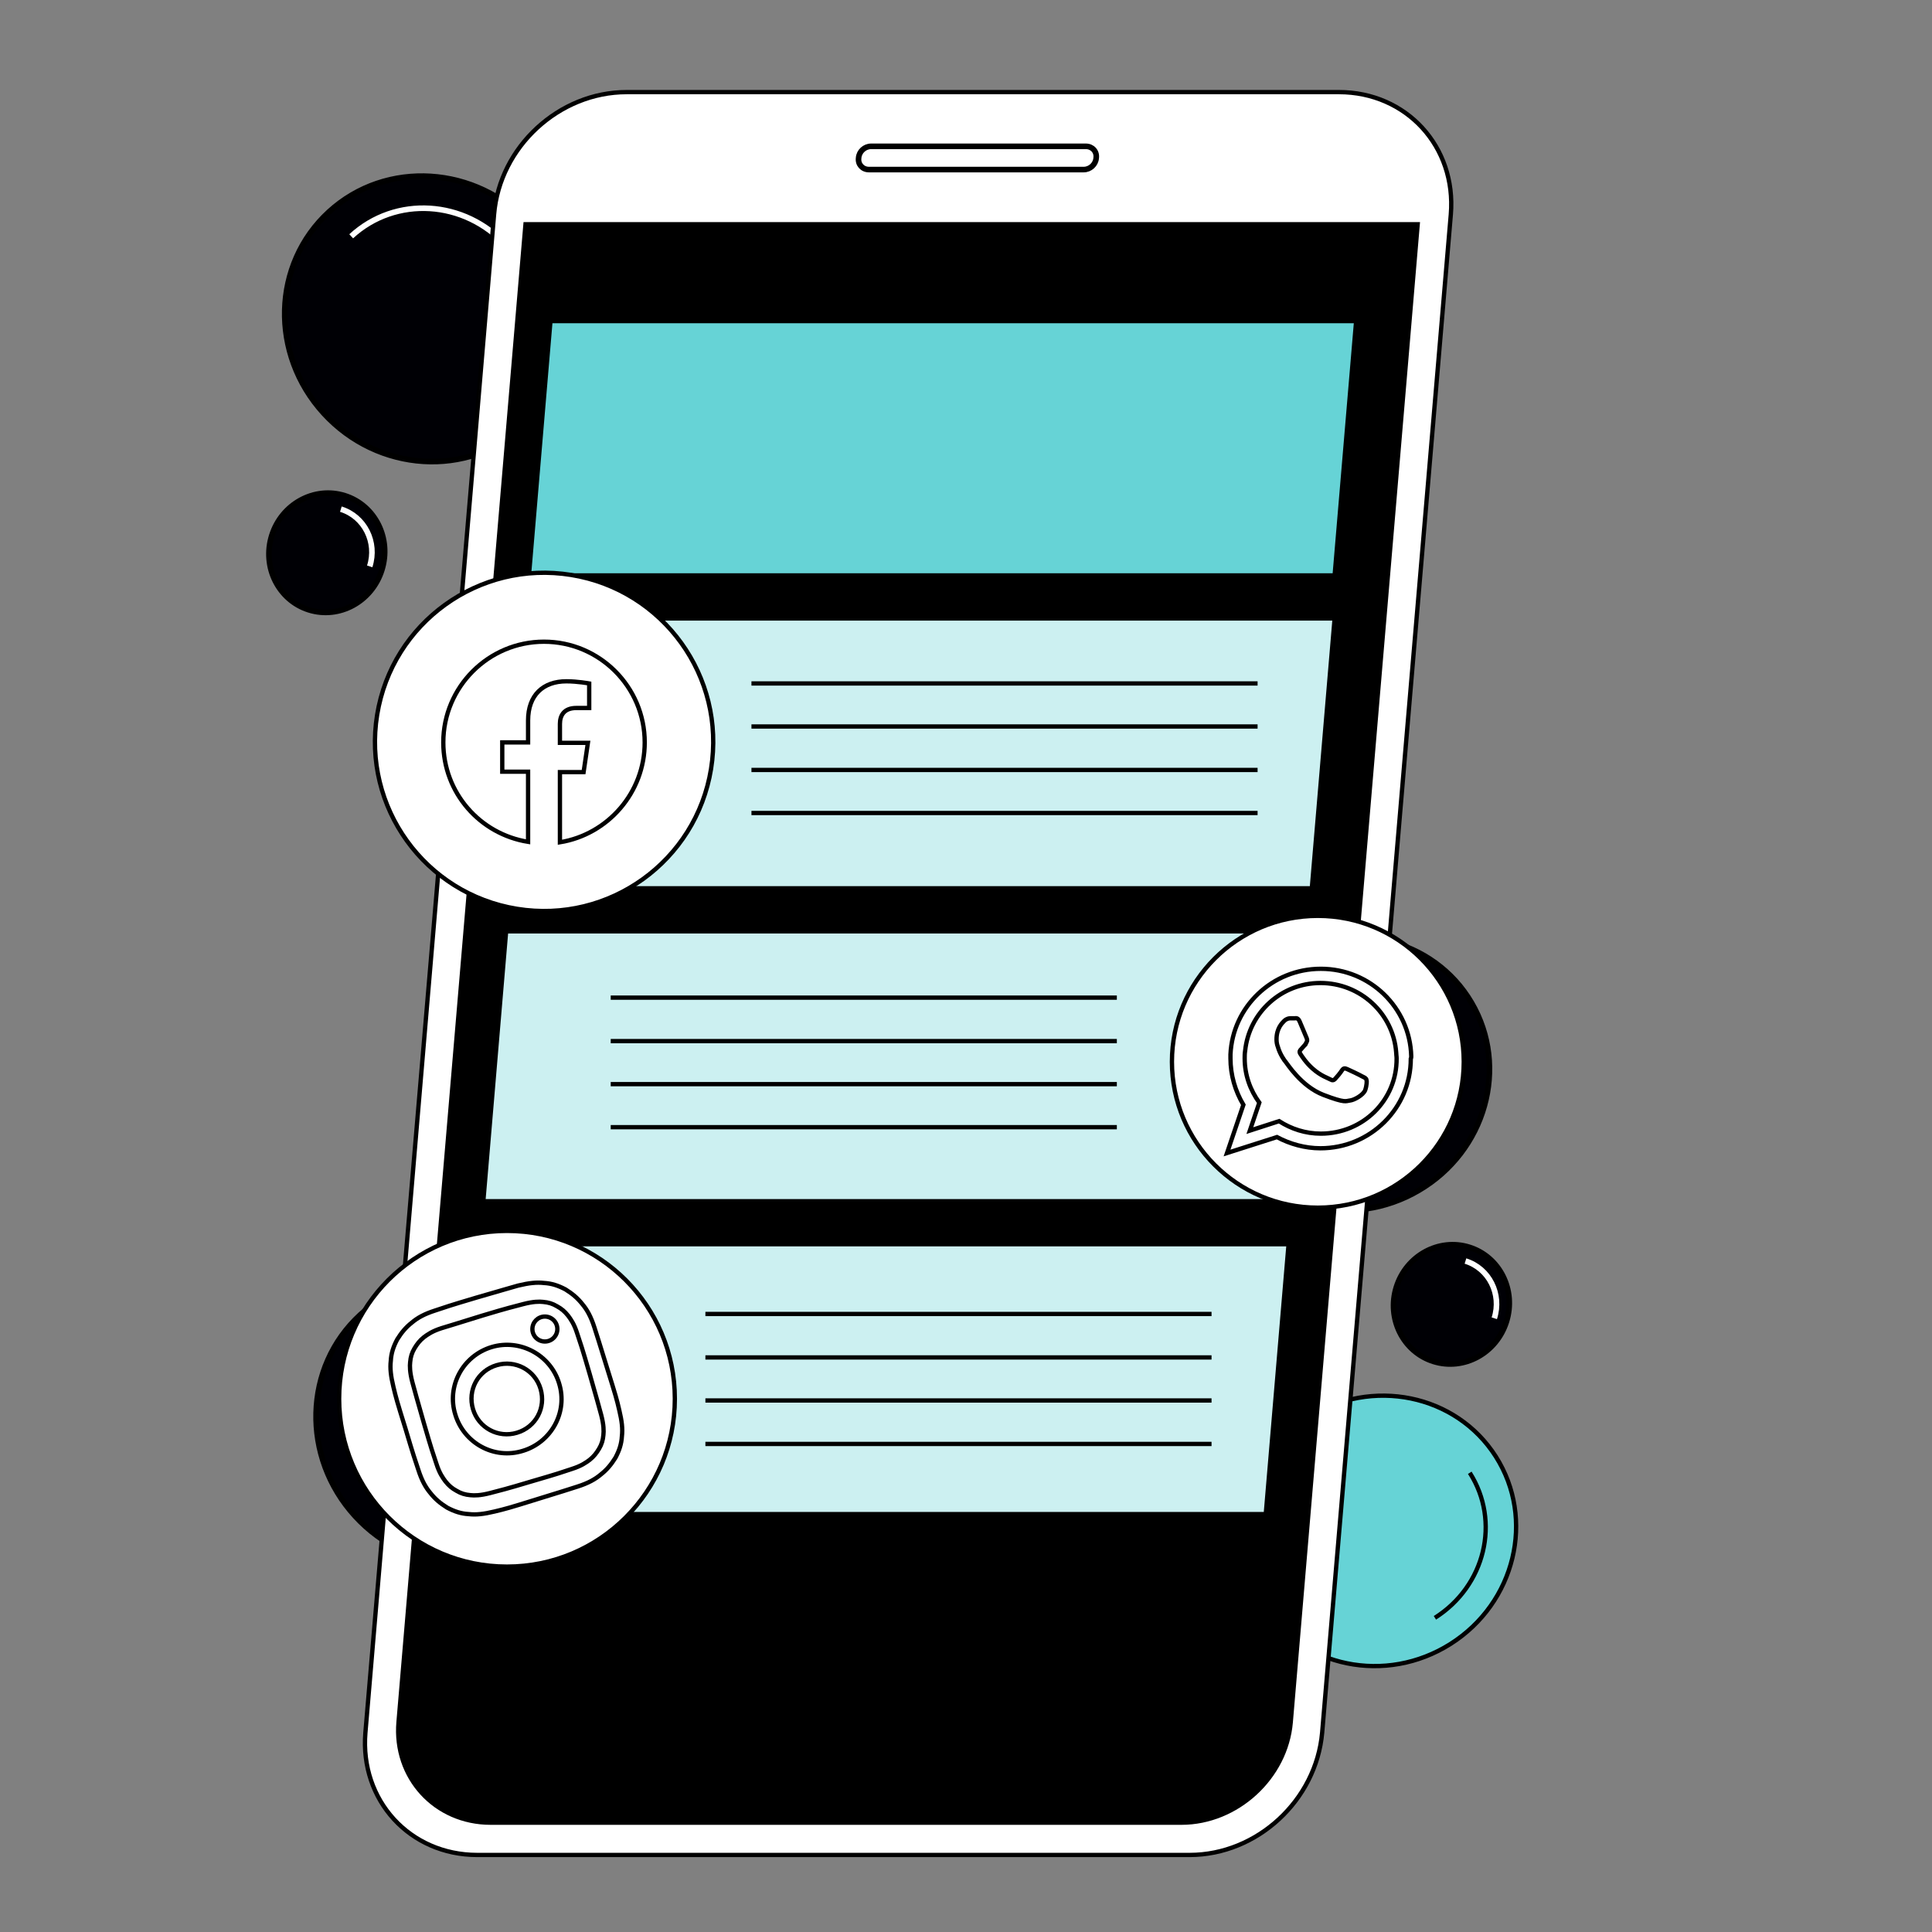
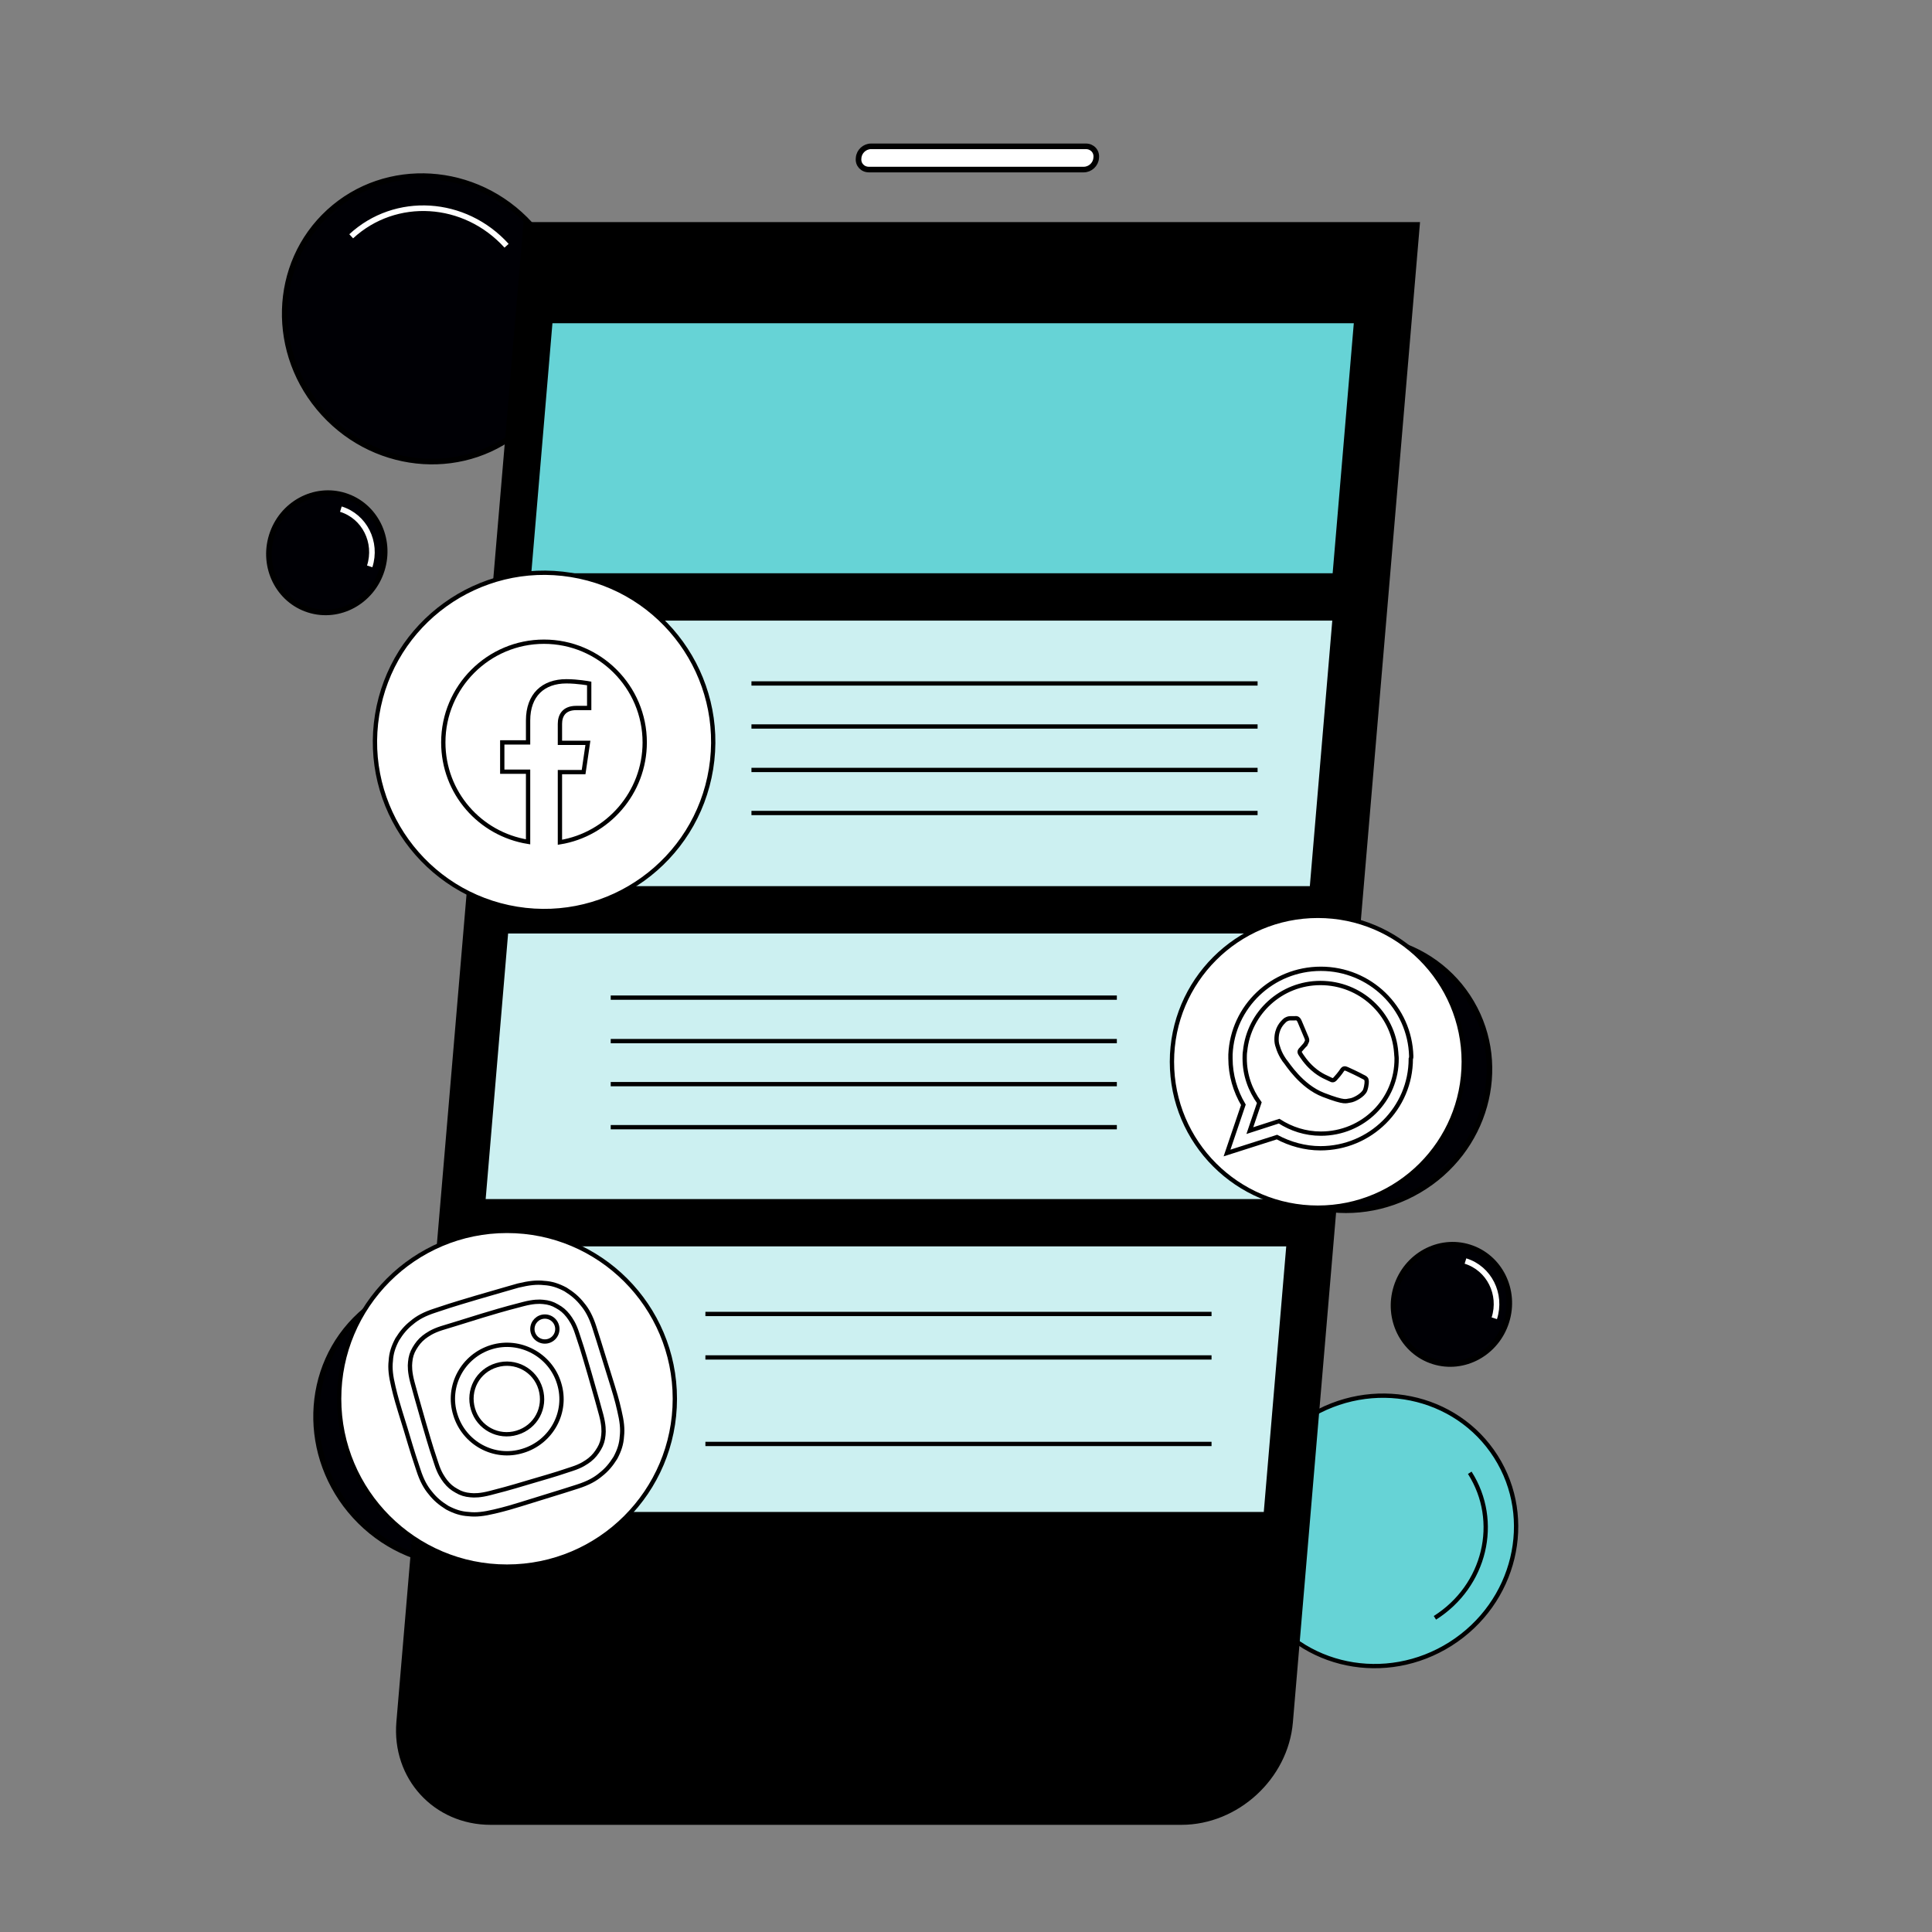
<svg xmlns="http://www.w3.org/2000/svg" id="Layer_1" x="0px" y="0px" viewBox="0 0 448.9 448.9" style="enable-background:new 0 0 448.9 448.9;" xml:space="preserve">
  <rect x="0" y="0" width="448.9" height="448.9" fill="#808080" stroke="none" />
  <style type="text/css">	.st0{fill:#000005;stroke:#000000;stroke-width:1.3;stroke-miterlimit:10;}	.st1{fill:none;stroke:#FFFFFF;stroke-width:1.3;stroke-miterlimit:10;}	.st2{fill:#000005;stroke:#000000;stroke-width:1.3;stroke-miterlimit:10;}	.st3{fill:#000005;stroke:#000000;stroke-width:1.3;stroke-miterlimit:10;}	.st4{fill:#66D3D6;stroke:#000000;stroke-width:1;stroke-miterlimit:10;}	.st5{fill:#66D3D6;stroke:#000000;stroke-miterlimit:10;}	.st6{fill:#FFFFFF;stroke:#000000;stroke-miterlimit:10;}	.st7{fill:#FFFFFF;stroke:#000000;stroke-width:1.3;stroke-miterlimit:10;}	.st8{stroke:#000000;stroke-miterlimit:10;}	.st9{fill:#CCF0F1;stroke:#000000;stroke-miterlimit:10;}	.st10{fill-rule:evenodd;clip-rule:evenodd;fill:#FFFFFF;stroke:#000000;stroke-miterlimit:10;}	.st11{fill:#FFFFFF;stroke:#000000;stroke-width:1;stroke-miterlimit:10;}	.st12{fill:none;stroke:#000000;stroke-miterlimit:10;}</style>
  <g id="uuid-17e7122d-5e3c-4ddb-b14d-134a2a913d66" />
  <g>
    <ellipse transform="matrix(0.863 -0.506 0.506 0.863 -83.073 192.922)" class="st0" cx="313.6" cy="249.4" rx="32.6" ry="31.4" />
    <path class="st1" d="M291.9,262.1c-6.9-11.6-2.7-26.7,9.4-33.7" />
  </g>
  <g>
    <ellipse transform="matrix(0.3 -0.954 0.954 0.3 -53.303 533.862)" class="st2" cx="337.3" cy="303.3" rx="13.9" ry="13.4" />
    <path class="st1" d="M340.5,293c5.5,1.7,8.5,7.7,6.7,13.3" />
  </g>
  <g>
    <ellipse transform="matrix(0.738 -0.675 0.675 0.738 -24.019 86.359)" class="st3" cx="99.2" cy="74.1" rx="32.5" ry="33.7" />
    <path class="st1" d="M81.6,54.9c10.3-9.5,26.4-8.5,36.1,2.2" />
  </g>
  <g>
    <ellipse transform="matrix(0.738 -0.675 0.675 0.738 -195.047 158.313)" class="st3" cx="106.4" cy="330.4" rx="32.5" ry="33.7" />
    <path class="st1" d="M88.8,311.3c10.3-9.5,26.4-8.5,36.1,2.2" />
  </g>
  <g>
    <ellipse transform="matrix(0.844 -0.536 0.536 0.844 -140.72 227.361)" class="st4" cx="320.5" cy="355.6" rx="32.2" ry="31.1" />
    <path class="st5" d="M341.5,342.2c7.2,11.3,3.6,26.3-8.1,33.7" />
  </g>
  <g>
    <ellipse transform="matrix(0.3 -0.954 0.954 0.3 -69.455 162.389)" class="st2" cx="76" cy="128.5" rx="13.9" ry="13.4" />
    <path class="st1" d="M79.2,118.3c5.5,1.7,8.5,7.7,6.7,13.3" />
  </g>
  <g>
    <g>
-       <path class="st6" d="M307.2,402.6l29.9-352.8c1.3-15.7-10.3-28.4-26-28.4H145.6c-15.7,0-29.5,12.7-30.8,28.4L84.9,402.6   c-1.3,15.7,10.3,28.4,26,28.4h165.5C292.1,431,305.8,418.3,307.2,402.6z" />
      <path class="st7" d="M254.7,36.7L254.7,36.7c0.2-1.5-0.9-2.7-2.4-2.7h-49.9c-1.5,0-2.8,1.2-2.9,2.7l0,0c-0.2,1.5,0.9,2.7,2.4,2.7   h49.9C253.3,39.4,254.6,38.2,254.7,36.7z" />
      <path class="st8" d="M299.9,400.2l29.5-348.1H122.1l-29.5,348c-1.1,12.9,8.5,23.4,21.4,23.4h160.5   C287.4,423.5,298.8,413,299.9,400.2z" />
    </g>
  </g>
  <g>
    <polygon class="st9" points="107,351.8 294.1,351.8 299.4,289.1 112.3,289.1  " />
    <polygon class="st9" points="310.1,143.7 122.9,143.7 117.6,206.4 304.8,206.4  " />
    <polygon class="st9" points="117.6,216.4 112.3,279.1 299.4,279.1 304.8,216.4  " />
    <polygon class="st5" points="315.1,74.6 127.9,74.6 122.9,133.7 310.1,133.7  " />
  </g>
  <g>
    <g>
      <circle class="st6" cx="306.2" cy="246.7" r="33.9" />
    </g>
    <g>
      <path class="st10" d="M327.9,245.4c-0.3-11.3-9.6-20.3-21-20.3c-11.3,0-20.5,8.8-21,19.9c0,0.3,0,0.6,0,0.9c0,3.9,1.1,7.6,3,10.8   l-3.8,11.2l11.6-3.7c3,1.6,6.5,2.6,10.1,2.6c11.6,0,21-9.3,21-20.8C327.9,245.8,327.9,245.6,327.9,245.4z M306.9,263.4   c-3.6,0-6.9-1.1-9.7-2.9l-6.8,2.2l2.2-6.5c-2.1-2.9-3.4-6.4-3.4-10.3c0-0.6,0-1.1,0.1-1.7c0.9-8.9,8.4-15.8,17.5-15.8   c9.3,0,16.9,7.1,17.6,16.1c0,0.5,0.1,0.9,0.1,1.4C324.6,255.6,316.7,263.4,306.9,263.4z" />
      <path class="st10" d="M316.5,250.1c-0.5-0.3-3-1.5-3.5-1.7c-0.5-0.2-0.8-0.3-1.2,0.3c-0.3,0.5-1.3,1.7-1.6,2   c-0.3,0.3-0.6,0.4-1.1,0.1c-0.5-0.3-2.2-0.8-4.1-2.5c-1.5-1.3-2.6-3-2.9-3.5c-0.3-0.5,0-0.8,0.2-1c0.2-0.2,0.5-0.6,0.8-0.9   c0.1-0.1,0.1-0.2,0.2-0.2c0.1-0.2,0.2-0.4,0.3-0.6c0.2-0.3,0.1-0.6,0-0.9c-0.1-0.3-1.2-2.8-1.6-3.8c-0.4-1-0.9-0.8-1.2-0.8   c-0.3,0-0.6,0-1,0c-0.3,0-0.9,0.1-1.4,0.6c-0.5,0.5-1.8,1.7-1.8,4.3c0,0.6,0.1,1.2,0.3,1.7c0.5,1.8,1.6,3.3,1.8,3.5   c0.3,0.3,3.6,5.7,8.8,7.7c5.2,2,5.2,1.4,6.2,1.3c0.9-0.1,3-1.2,3.5-2.4c0.4-1.2,0.4-2.2,0.3-2.4   C317.4,250.5,317.1,250.4,316.5,250.1z" />
    </g>
  </g>
  <g>
    <ellipse transform="matrix(0.16 -0.987 0.987 0.16 -63.963 269.55)" class="st11" cx="126.4" cy="172.4" rx="39.3" ry="39.3" />
    <g>
      <path class="st6" d="M149.8,172.5c0-12.9-10.5-23.4-23.4-23.4S103,159.6,103,172.5c0,11.7,8.5,21.3,19.7,23.1v-16.3h-6v-6.8h6   v-5.1c0-5.9,3.5-9.1,8.9-9.1c2.6,0,5.3,0.5,5.3,0.5v5.7h-3c-2.9,0-3.8,1.8-3.8,3.7v4.4h6.5l-1,6.8h-5.5v16.3   C141.2,193.9,149.8,184.2,149.8,172.5z" />
    </g>
  </g>
  <g>
    <circle class="st6" cx="117.8" cy="325" r="39" />
    <g>
      <g>
        <path class="st6" d="M112,305.7c6.3-1.9,7-2,9.6-2.7c2.3-0.6,3.7-0.6,4.6-0.5c1.2,0.1,2.2,0.4,3.2,1c1.1,0.6,1.8,1.2,2.6,2.2    c0.6,0.8,1.4,1.9,2.1,4.1c0.8,2.4,1.1,3.2,2.9,9.4c1.8,6.3,2,7,2.7,9.6c0.6,2.3,0.6,3.7,0.5,4.6c-0.1,1.2-0.4,2.2-1,3.2    s-1.2,1.8-2.2,2.6c-0.8,0.6-1.9,1.4-4.1,2.1c-2.4,0.8-3.2,1.1-9.4,2.9c-6.3,1.9-7,2-9.6,2.7c-2.3,0.6-3.7,0.6-4.6,0.5    c-1.2-0.1-2.2-0.4-3.2-1c-1.1-0.6-1.8-1.2-2.6-2.2c-0.6-0.8-1.4-1.9-2.1-4.1c-0.8-2.4-1.1-3.2-2.9-9.4c-1.8-6.3-2-7-2.7-9.6    c-0.6-2.3-0.6-3.7-0.5-4.6c0.1-1.2,0.4-2.2,1-3.2s1.2-1.8,2.2-2.6c0.8-0.6,1.9-1.4,4.1-2.1C105,307.9,105.8,307.6,112,305.7     M110.7,301.5c-6.4,1.9-7.2,2.2-9.6,3c-2.5,0.8-4.1,1.7-5.4,2.8c-1.4,1.1-2.4,2.3-3.4,3.9c-0.9,1.7-1.4,3.2-1.5,5    c-0.2,1.7,0,3.5,0.6,6s0.8,3.3,2.8,9.7c1.9,6.4,2.2,7.2,3,9.6c0.8,2.5,1.7,4.1,2.8,5.4c1.1,1.4,2.3,2.4,3.9,3.4    c1.7,0.9,3.2,1.4,5,1.5c1.7,0.2,3.5,0,6-0.6s3.3-0.8,9.7-2.8c6.4-2,7.2-2.2,9.6-3c2.5-0.8,4.1-1.7,5.4-2.8    c1.4-1.1,2.4-2.3,3.4-3.9c0.9-1.7,1.4-3.2,1.5-5c0.2-1.7,0-3.5-0.6-6c-0.6-2.6-0.8-3.3-2.8-9.7c-2-6.4-2.2-7.2-3-9.6    c-0.8-2.5-1.7-4.1-2.8-5.4c-1.1-1.4-2.3-2.4-3.9-3.4c-1.7-0.9-3.2-1.4-5-1.5c-1.7-0.2-3.5,0-6,0.6    C118,299.4,117.2,299.6,110.7,301.5L110.7,301.5z" />
        <path class="st6" d="M114.2,313c-6.6,2-10.5,9-8.4,15.7c2,6.6,9,10.5,15.7,8.4c6.6-2,10.5-9,8.4-15.7    C127.9,314.8,120.8,311,114.2,313z M120.1,332.9c-4.3,1.3-8.9-1.1-10.2-5.5c-1.3-4.4,1.1-8.9,5.5-10.2c4.3-1.3,8.9,1.1,10.2,5.5    C126.9,327.1,124.5,331.6,120.1,332.9z" />
        <circle class="st6" cx="126.6" cy="308.8" r="2.9" />
      </g>
    </g>
  </g>
  <g>
    <line class="st12" x1="174.6" y1="168.8" x2="292.2" y2="168.8" />
    <line class="st12" x1="174.6" y1="178.9" x2="292.2" y2="178.9" />
    <line class="st12" x1="174.6" y1="188.9" x2="292.2" y2="188.9" />
    <line class="st12" x1="174.6" y1="158.8" x2="292.2" y2="158.8" />
  </g>
  <g>
    <line class="st12" x1="141.9" y1="241.9" x2="259.5" y2="241.9" />
    <line class="st12" x1="141.9" y1="251.9" x2="259.5" y2="251.9" />
    <line class="st12" x1="141.9" y1="261.9" x2="259.5" y2="261.9" />
    <line class="st12" x1="141.9" y1="231.8" x2="259.5" y2="231.8" />
  </g>
  <g>
    <line class="st12" x1="163.9" y1="315.4" x2="281.5" y2="315.4" />
-     <line class="st12" x1="163.9" y1="325.4" x2="281.5" y2="325.4" />
    <line class="st12" x1="163.9" y1="335.5" x2="281.5" y2="335.5" />
    <line class="st12" x1="163.9" y1="305.3" x2="281.5" y2="305.3" />
  </g>
</svg>